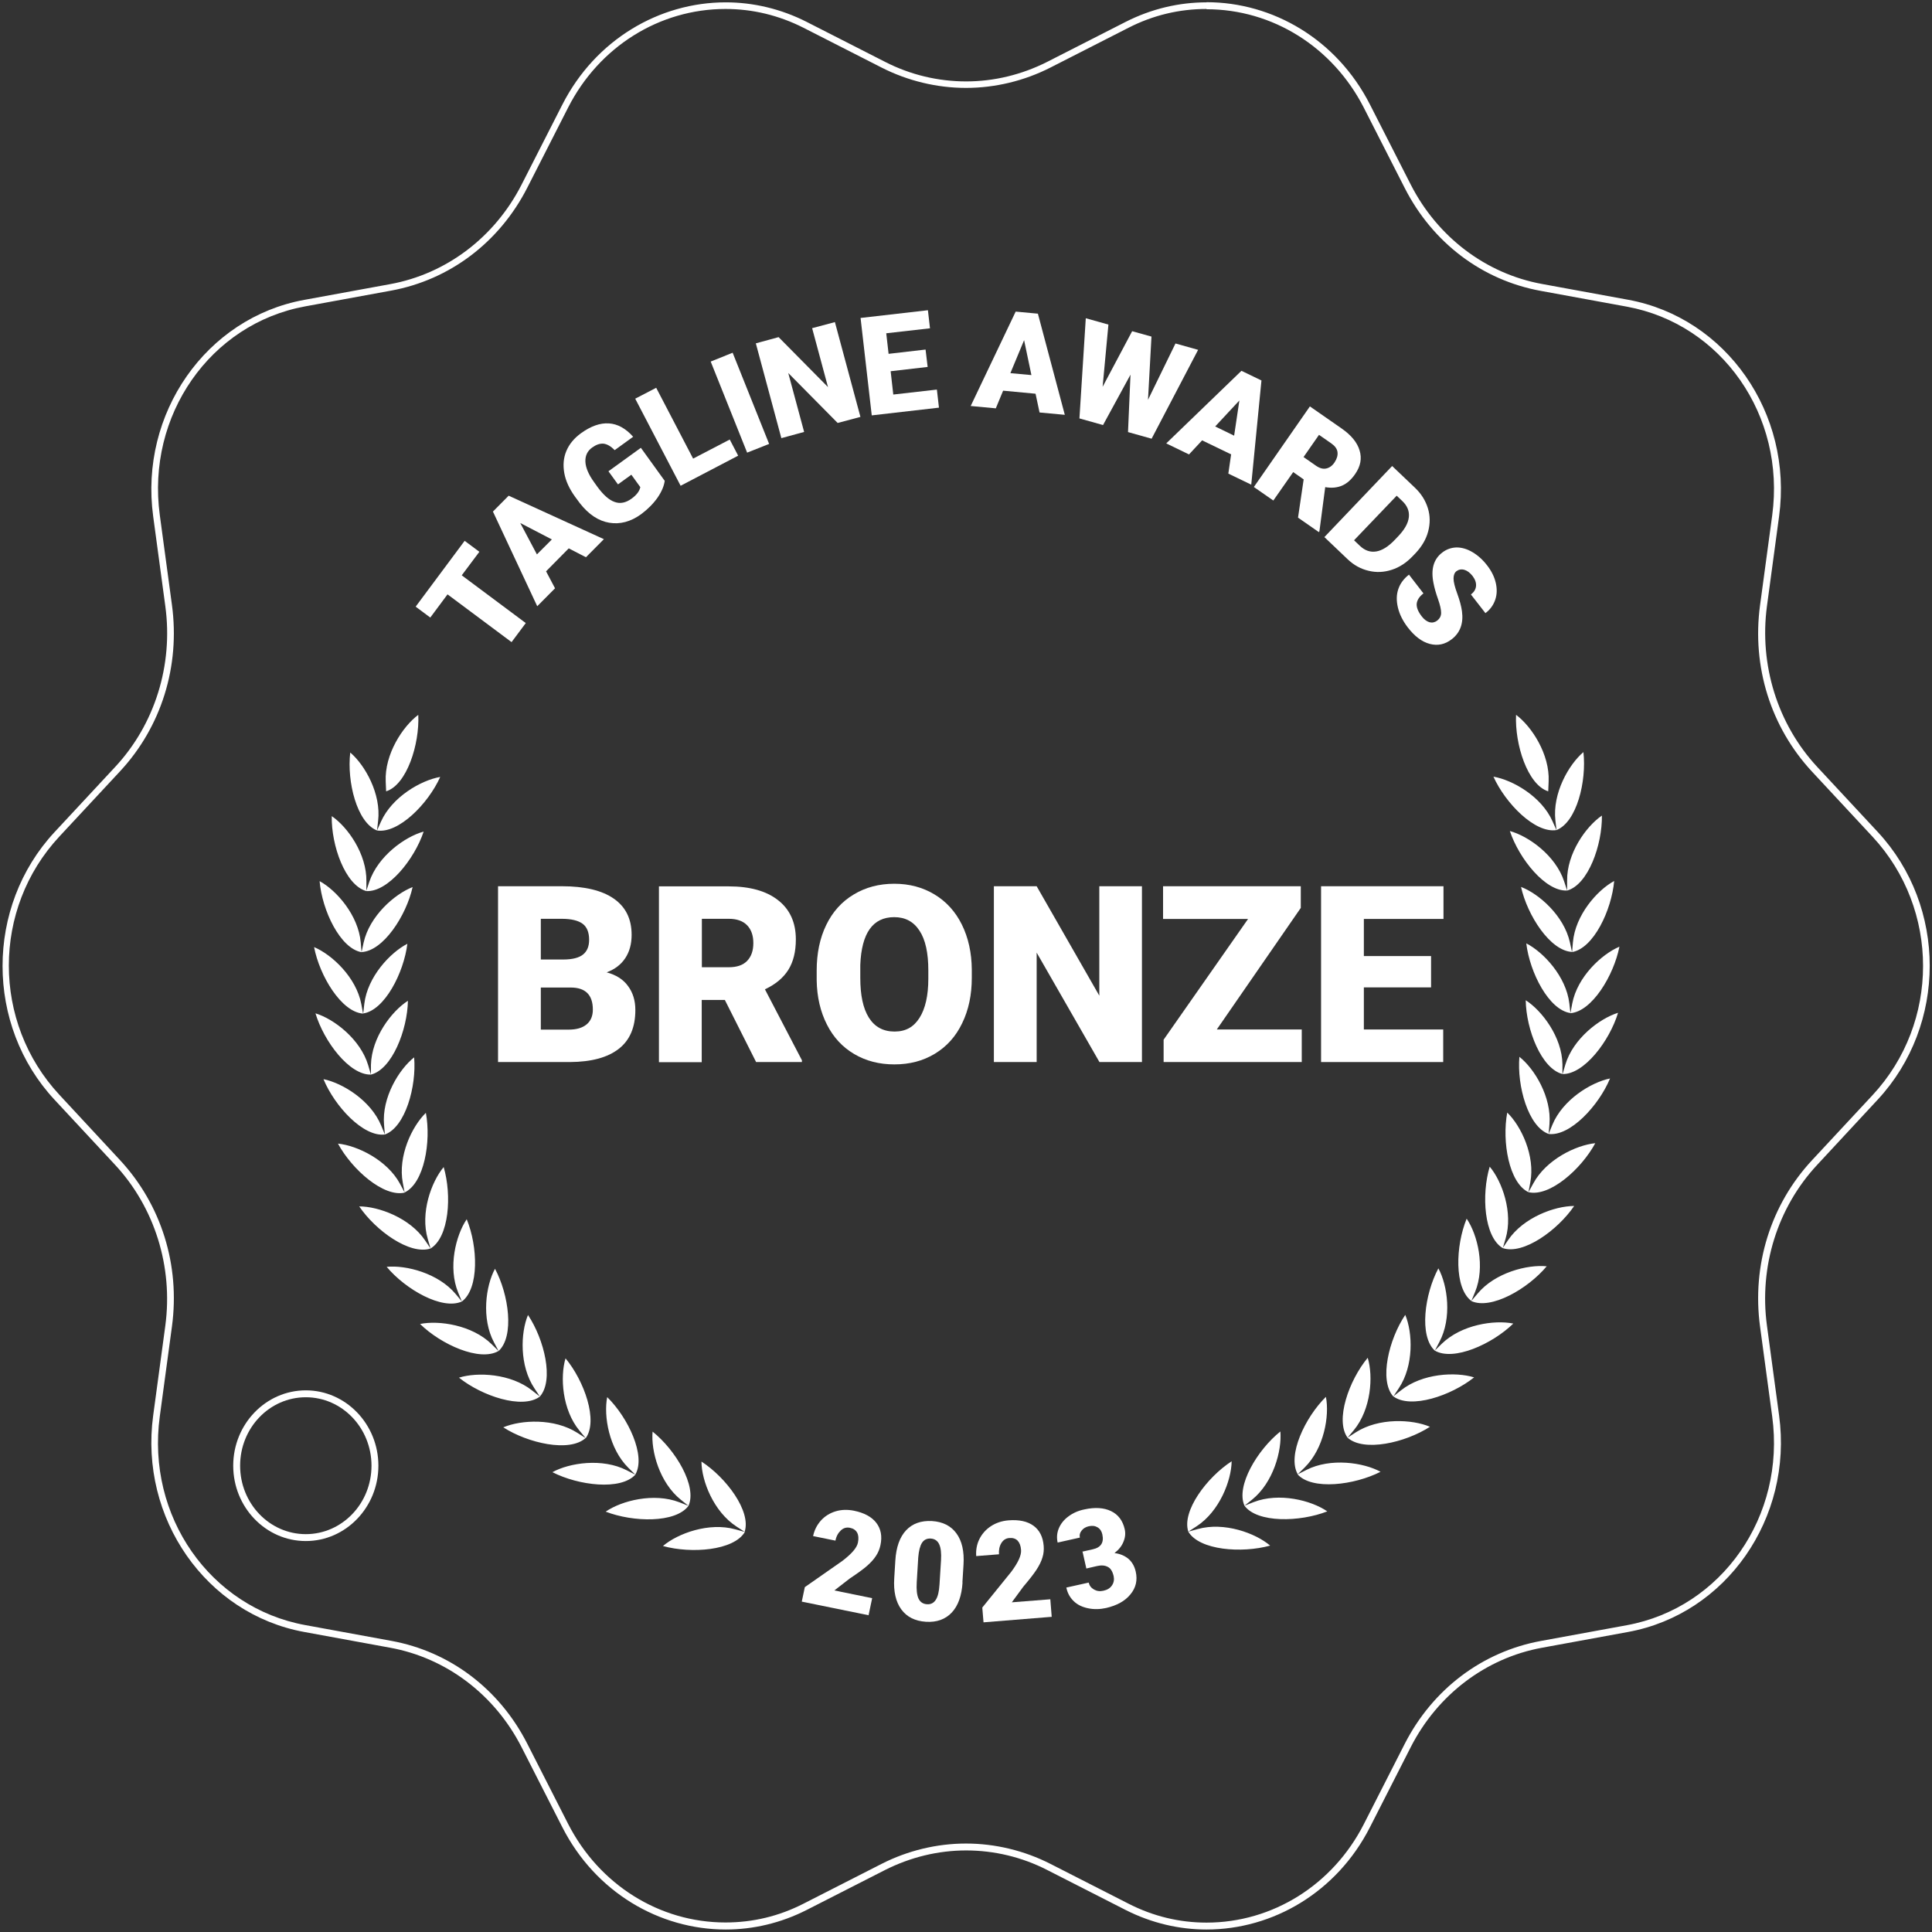
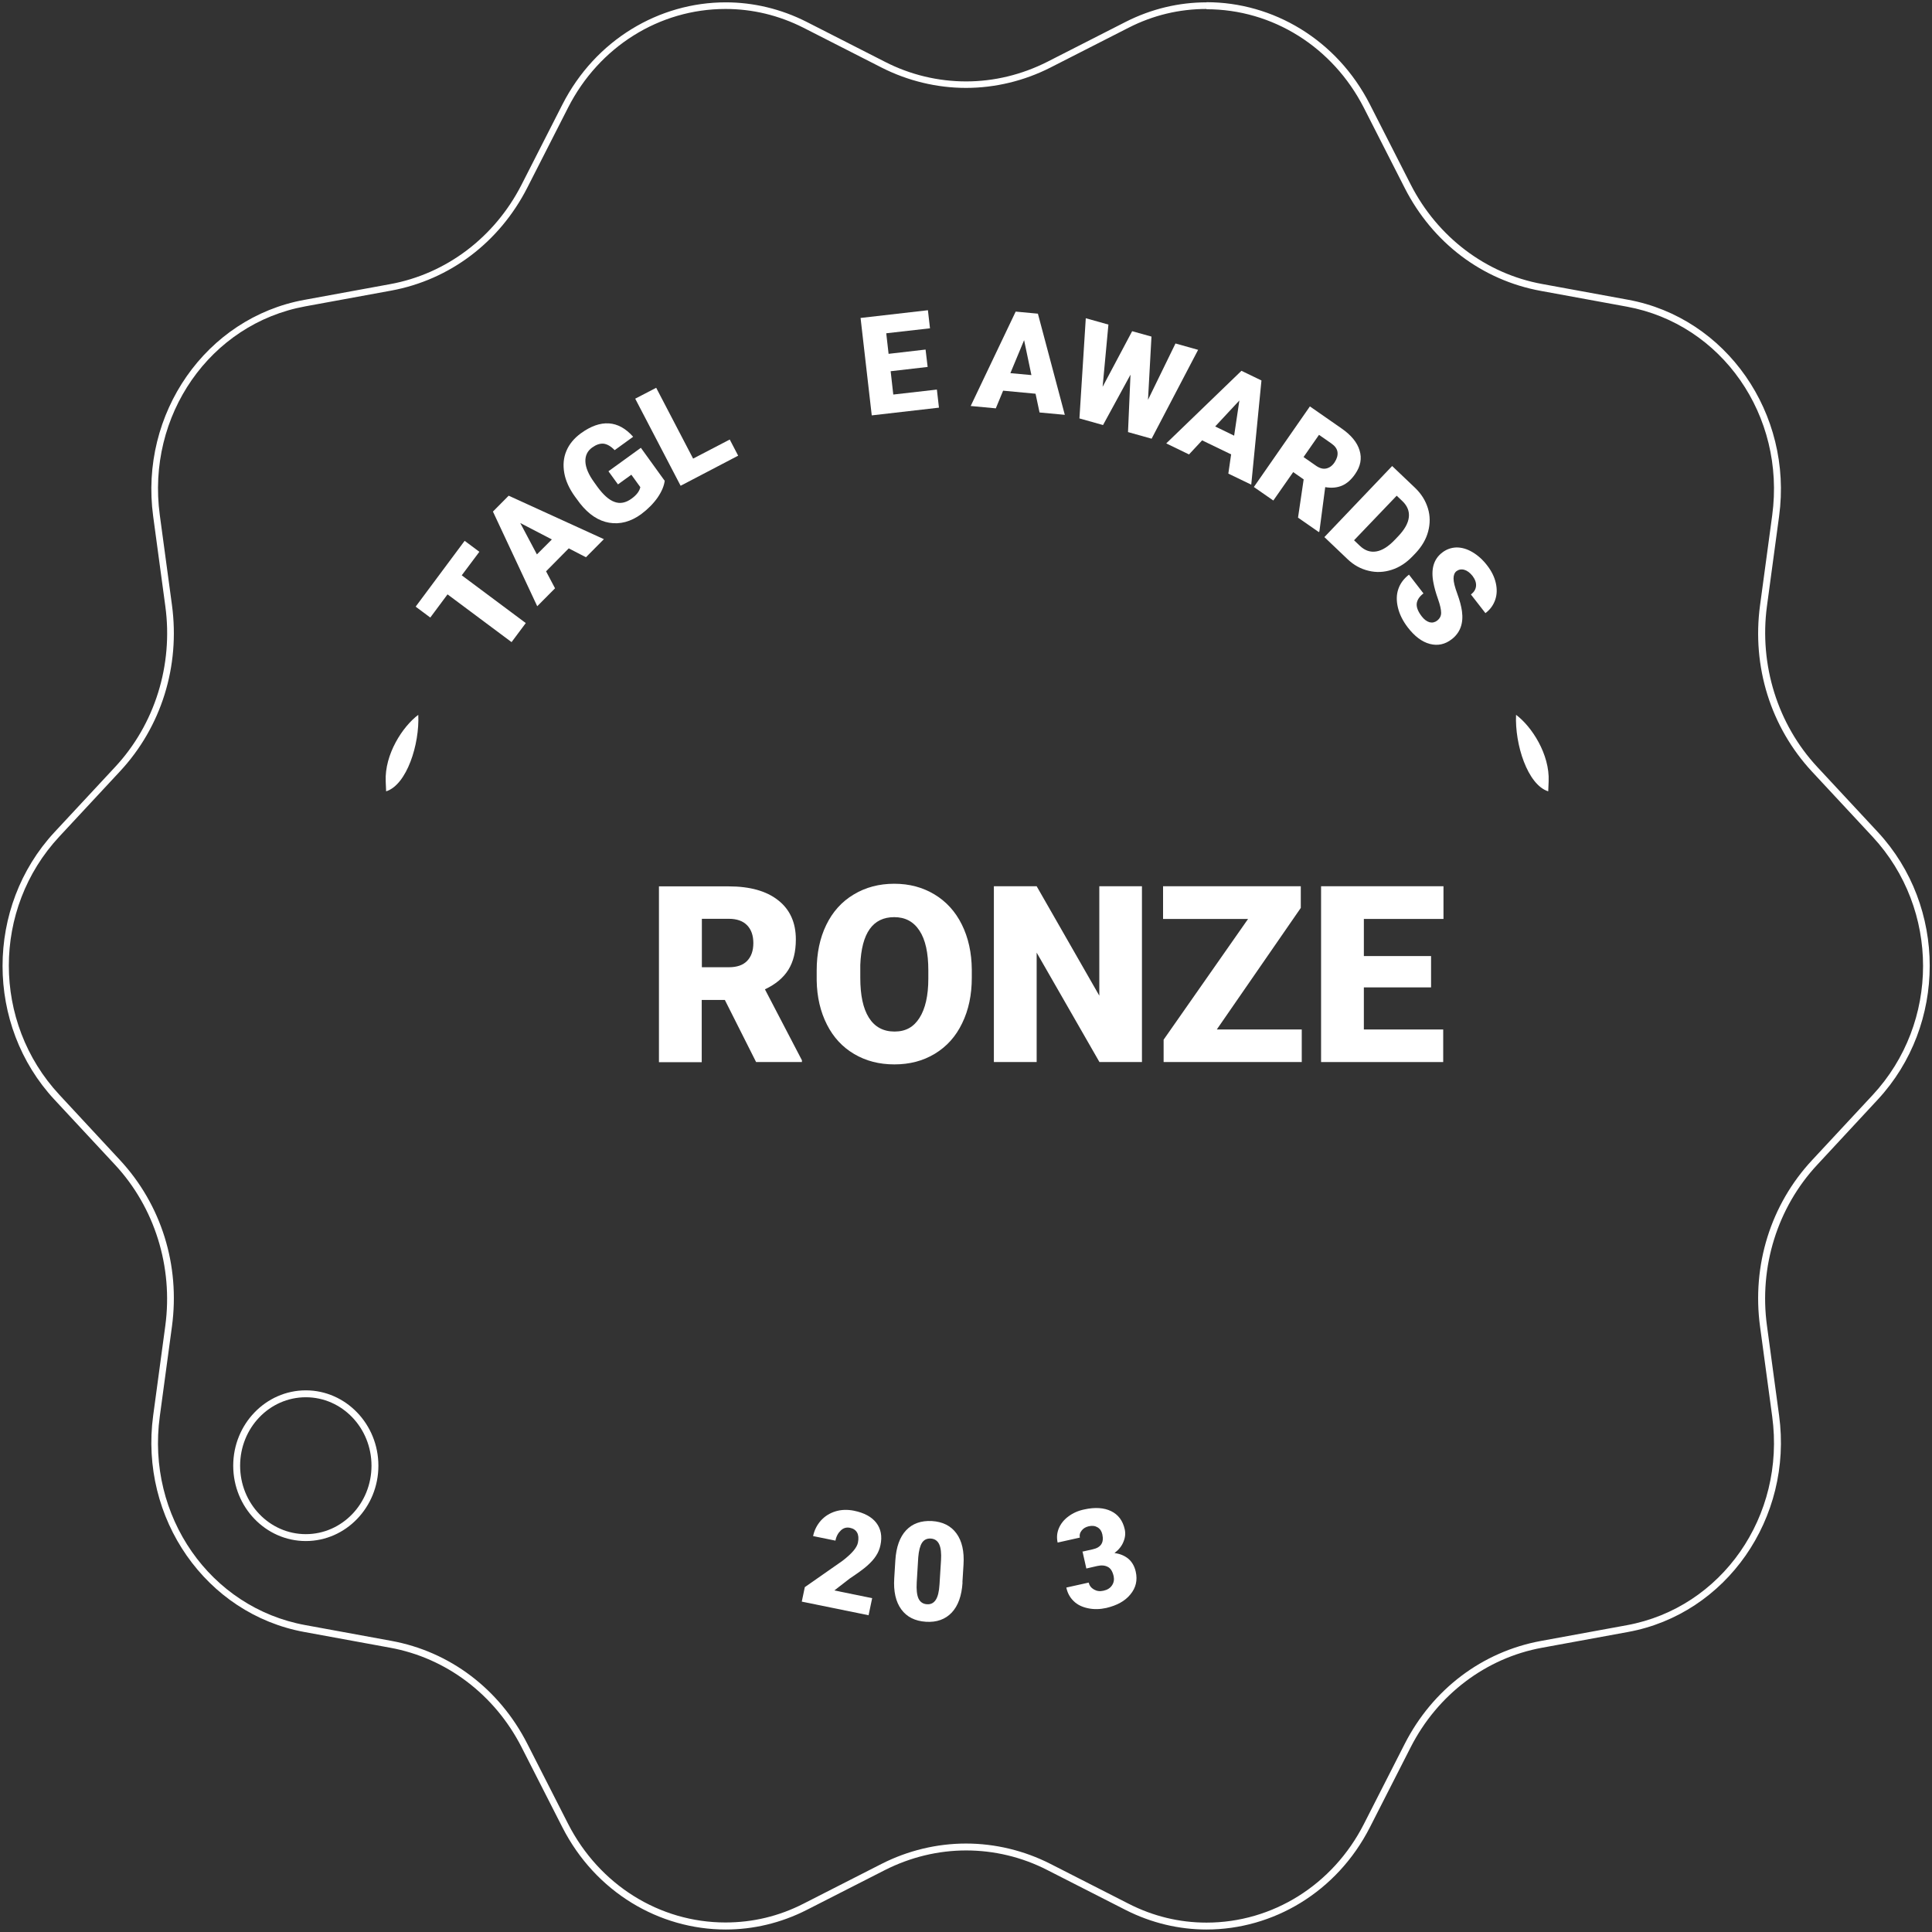
<svg xmlns="http://www.w3.org/2000/svg" id="Layer_1" data-name="Layer 1" viewBox="0 0 140 140">
  <rect x="0" y="0" width="140" height="140" fill="#333333" stroke="none" />
  <defs>
    <style> .cls-1 { fill-rule: evenodd; } .cls-1, .cls-2 { fill: #fff; stroke-width: 0px; } </style>
  </defs>
  <path class="cls-2" d="M87.43.67c4.79,0,9.15,2.74,11.4,7.14l2.96,5.81c2.02,3.97,5.62,6.69,9.87,7.46l6.22,1.14c6.89,1.26,11.52,7.9,10.54,15.13l-.88,6.51c-.6,4.44.77,8.83,3.77,12.06l4.39,4.72c4.87,5.25,4.87,13.47,0,18.71l-4.39,4.72c-3,3.22-4.37,7.62-3.77,12.06l.88,6.51c.98,7.22-3.65,13.87-10.54,15.13l-6.22,1.14c-4.25.78-7.85,3.5-9.87,7.46l-2.96,5.81c-2.24,4.4-6.61,7.14-11.4,7.14-1.97,0-3.87-.46-5.65-1.37l-5.67-2.89c-1.89-.96-4-1.47-6.11-1.47s-4.22.51-6.11,1.47l-5.67,2.89c-1.78.91-3.68,1.36-5.65,1.36-4.79,0-9.15-2.74-11.4-7.14l-2.96-5.81c-2.02-3.97-5.62-6.69-9.87-7.46l-6.22-1.14c-6.89-1.26-11.53-7.9-10.54-15.13l.88-6.51c.6-4.44-.77-8.83-3.77-12.06l-4.39-4.73c-4.88-5.25-4.88-13.47,0-18.71l4.39-4.72c3-3.22,4.37-7.62,3.77-12.06l-.88-6.51c-.98-7.22,3.65-13.87,10.54-15.13l6.22-1.14c4.25-.78,7.85-3.5,9.87-7.46l2.96-5.81c2.24-4.4,6.61-7.14,11.4-7.14,1.97,0,3.87.46,5.65,1.36l5.67,2.89c1.89.96,4,1.47,6.11,1.47s4.22-.51,6.11-1.47l5.67-2.89c1.78-.91,3.68-1.36,5.65-1.36M22.16,111.67c2.9,0,5.26-2.45,5.26-5.46s-2.36-5.46-5.26-5.46-5.26,2.45-5.26,5.46,2.36,5.46,5.26,5.46M87.43.17c-1.98,0-3.98.46-5.87,1.42l-5.67,2.89c-1.86.94-3.87,1.42-5.88,1.42s-4.03-.47-5.88-1.42l-5.67-2.89c-1.89-.96-3.9-1.42-5.87-1.42-4.81,0-9.44,2.7-11.84,7.41l-2.96,5.81c-1.94,3.8-5.45,6.46-9.52,7.2l-6.22,1.14c-7.12,1.3-11.96,8.24-10.95,15.69l.88,6.51c.58,4.26-.76,8.56-3.64,11.65l-4.39,4.72c-5.02,5.41-5.02,13.99,0,19.39l4.39,4.72c2.87,3.09,4.21,7.39,3.64,11.65l-.88,6.51c-1.01,7.45,3.83,14.39,10.95,15.69l6.22,1.14c4.07.74,7.58,3.4,9.52,7.2l2.96,5.81c2.4,4.71,7.03,7.41,11.84,7.41,1.98,0,3.98-.46,5.87-1.42l5.67-2.89c1.86-.94,3.87-1.42,5.88-1.42s4.03.47,5.88,1.42l5.67,2.89c1.89.96,3.9,1.42,5.87,1.42,4.81,0,9.44-2.7,11.84-7.41l2.96-5.81c1.94-3.8,5.45-6.46,9.52-7.2l6.22-1.14c7.12-1.3,11.96-8.24,10.95-15.69l-.88-6.51c-.58-4.26.76-8.56,3.64-11.65l4.39-4.73c5.02-5.41,5.02-13.99,0-19.39l-4.39-4.72c-2.87-3.09-4.21-7.39-3.64-11.65l.88-6.51c1.01-7.45-3.83-14.39-10.95-15.69l-6.22-1.14c-4.07-.74-7.58-3.4-9.52-7.2l-2.96-5.81c-2.4-4.71-7.03-7.41-11.84-7.41h0ZM22.16,111.17c-2.63,0-4.76-2.22-4.76-4.96s2.13-4.96,4.76-4.96,4.76,2.22,4.76,4.96-2.13,4.96-4.76,4.96h0Z" />
  <g>
-     <path class="cls-2" d="M36.09,76.96v-12.74h4.62c1.65,0,2.91.3,3.77.9.86.6,1.29,1.47,1.29,2.62,0,.66-.15,1.22-.46,1.69-.31.47-.76.81-1.35,1.03.67.18,1.19.5,1.54.98.36.48.54,1.06.54,1.75,0,1.25-.4,2.19-1.2,2.81-.8.63-1.98.95-3.54.96h-5.21ZM39.19,69.53h1.62c.68,0,1.16-.13,1.45-.37.29-.24.43-.59.43-1.06,0-.54-.16-.93-.47-1.16s-.81-.36-1.51-.36h-1.52v2.95ZM39.19,71.55v3.06h2.03c.56,0,.99-.13,1.29-.38s.45-.61.45-1.07c0-1.06-.53-1.6-1.6-1.6,0,0-2.17,0-2.17,0Z" />
    <path class="cls-2" d="M52.53,72.46h-1.68v4.51h-3.1v-12.74h5.06c1.52,0,2.72.33,3.57,1,.86.67,1.29,1.62,1.29,2.84,0,.89-.18,1.62-.54,2.2-.36.58-.93,1.06-1.7,1.42l2.68,5.14v.13h-3.32l-2.27-4.51ZM50.85,70.09h1.96c.59,0,1.03-.15,1.33-.46.3-.31.45-.74.45-1.29s-.15-.98-.45-1.29-.74-.47-1.32-.47h-1.96s0,3.51,0,3.51Z" />
    <path class="cls-2" d="M70.42,70.85c0,1.24-.23,2.34-.7,3.3-.46.96-1.12,1.69-1.98,2.21-.86.52-1.83.77-2.93.77s-2.06-.25-2.91-.75-1.51-1.21-1.98-2.14-.72-1.99-.74-3.19v-.72c0-1.25.23-2.35.69-3.3.46-.95,1.12-1.69,1.99-2.21.86-.52,1.84-.78,2.94-.78s2.06.26,2.91.77c.85.51,1.52,1.24,1.99,2.19s.71,2.04.72,3.26v.59ZM67.27,70.32c0-1.27-.21-2.23-.64-2.88-.43-.66-1.04-.98-1.83-.98-1.55,0-2.37,1.15-2.46,3.46v.94c0,1.25.2,2.21.62,2.88.42.67,1.04,1.01,1.86,1.01s1.39-.33,1.81-.99.64-1.61.64-2.84v-.59Z" />
    <path class="cls-2" d="M82.75,76.96h-3.08l-4.55-7.93v7.93h-3.1v-12.74h3.1l4.54,7.93v-7.93h3.09s0,12.74,0,12.74Z" />
    <path class="cls-2" d="M88.19,74.6h6.14v2.36h-10.01v-1.62l6.12-8.75h-6.16v-2.37h9.98v1.57l-6.08,8.8Z" />
    <path class="cls-2" d="M103.7,71.55h-4.87v3.05h5.75v2.36h-8.85v-12.74h8.87v2.37h-5.77v2.69h4.87v2.27Z" />
  </g>
  <g>
    <path class="cls-2" d="M34.74,39.98l-1.28,1.71,4.64,3.46-1.03,1.38-4.64-3.46-1.25,1.68-1.06-.79,3.55-4.77,1.06.79Z" />
    <path class="cls-2" d="M41.22,39.73l-1.65,1.67.65,1.23-1.29,1.3-3.21-6.86,1.14-1.15,6.9,3.15-1.3,1.31-1.24-.64ZM38.91,40.17l1.08-1.08-2.29-1.19,1.21,2.28Z" />
    <path class="cls-2" d="M48.17,34.81c-.04.39-.22.81-.52,1.25-.31.44-.71.84-1.19,1.2-.76.55-1.53.75-2.31.62-.78-.13-1.49-.6-2.12-1.4l-.37-.5c-.41-.57-.67-1.14-.77-1.7-.1-.57-.06-1.1.15-1.6.21-.5.56-.92,1.05-1.28.72-.52,1.39-.76,2.03-.72.63.04,1.22.36,1.76.97l-1.34.97c-.28-.29-.55-.44-.81-.47-.26-.02-.53.07-.82.28-.35.25-.51.6-.49,1.03.02.43.23.93.63,1.48l.25.35c.42.57.83.94,1.23,1.08.4.15.82.07,1.24-.24.36-.26.57-.54.63-.83l-.65-.9-.97.7-.69-.95,2.35-1.7,1.71,2.37Z" />
    <path class="cls-2" d="M50.23,33.23l2.65-1.38.61,1.17-4.17,2.18-3.29-6.31,1.52-.79,2.68,5.14Z" />
-     <path class="cls-2" d="M55.73,32.17l-1.59.63-2.64-6.6,1.59-.64,2.64,6.6Z" />
-     <path class="cls-2" d="M62.35,30.21l-1.65.44-3.58-3.62,1.15,4.27-1.65.45-1.85-6.87,1.65-.45,3.58,3.62-1.15-4.27,1.65-.44,1.85,6.87Z" />
    <path class="cls-2" d="M67.22,26.59l-2.68.31.19,1.69,3.16-.36.15,1.31-4.87.56-.81-7.06,4.88-.56.15,1.31-3.17.36.17,1.49,2.68-.31.15,1.26Z" />
    <path class="cls-2" d="M75.03,28.53l-2.34-.22-.53,1.28-1.82-.17,3.26-6.84,1.61.15,1.95,7.33-1.83-.17-.29-1.36ZM73.22,27.04l1.52.14-.53-2.53-.99,2.38Z" />
    <path class="cls-2" d="M83.19,28.97l1.99-4.08,1.64.46-3.37,6.44-1.71-.48.18-4.16-1.99,3.65-1.71-.48.46-7.26,1.64.46-.42,4.51,2.14-4.03,1.4.39-.25,4.56Z" />
    <path class="cls-2" d="M89.22,32.93l-2.11-1.02-.95,1.02-1.65-.8,5.45-5.26,1.45.7-.74,7.55-1.66-.8.2-1.38ZM88.05,30.9l1.38.67.38-2.55-1.76,1.89Z" />
    <path class="cls-2" d="M94.47,34.74l-.76-.53-1.44,2.06-1.41-.98,4.06-5.84,2.3,1.6c.69.48,1.13,1.01,1.3,1.59.18.58.07,1.15-.32,1.71-.28.41-.6.69-.95.84s-.76.19-1.22.11l-.42,3.2-.04.06-1.51-1.05.41-2.78ZM94.46,33.12l.89.62c.27.19.52.26.75.21.23-.05.44-.19.61-.45s.24-.5.21-.74-.19-.45-.45-.63l-.89-.62-1.12,1.61Z" />
    <path class="cls-2" d="M95.97,38.92l4.91-5.15,1.66,1.58c.46.44.76.93.93,1.48s.17,1.11.02,1.68c-.15.57-.46,1.09-.9,1.56l-.23.24c-.45.47-.95.8-1.51.98-.56.18-1.11.21-1.68.07-.56-.13-1.07-.41-1.52-.84l-1.69-1.61ZM101.21,35.92l-3.09,3.23.43.41c.36.34.75.47,1.18.4s.89-.36,1.36-.86l.21-.22c.48-.5.74-.96.79-1.4.05-.43-.11-.83-.47-1.17l-.42-.4Z" />
    <path class="cls-2" d="M104.13,44.98c.2-.15.3-.34.3-.57s-.07-.56-.23-1.01-.26-.82-.32-1.13c-.21-1.01,0-1.75.63-2.23.31-.24.66-.36,1.04-.37.38,0,.76.11,1.15.34.39.23.75.55,1.07.97.31.4.52.82.62,1.26.1.43.09.84-.04,1.22-.13.38-.36.71-.71.97l-1.05-1.35c.23-.18.35-.38.37-.62.02-.24-.07-.48-.25-.72-.19-.24-.39-.39-.6-.45-.22-.06-.41-.02-.57.1-.14.11-.21.29-.21.53,0,.25.09.61.27,1.1.18.49.29.91.34,1.27.12.88-.13,1.56-.74,2.03-.49.38-1.02.49-1.59.34-.57-.15-1.1-.55-1.6-1.2-.35-.46-.59-.93-.71-1.43-.12-.5-.11-.95.03-1.35.14-.41.4-.75.77-1.04l1.05,1.36c-.3.23-.46.48-.49.75-.02.27.1.57.37.92.17.22.36.36.56.42.2.05.38.01.56-.12Z" />
  </g>
  <g>
    <path class="cls-2" d="M62.96,117.05l-4.86-.99.22-1.05,2.72-1.9c.68-.52,1.06-.96,1.13-1.33.06-.3.04-.54-.06-.72-.1-.18-.27-.3-.52-.35-.25-.05-.47.01-.66.19-.19.18-.33.42-.39.74l-1.62-.33c.09-.43.28-.8.56-1.12.29-.32.64-.54,1.06-.67.42-.13.87-.14,1.33-.05.75.15,1.3.45,1.63.88.33.43.44.97.3,1.62-.06.28-.16.53-.32.77-.15.24-.37.48-.64.72-.27.24-.7.55-1.27.93l-1.11.86,2.74.56-.26,1.24Z" />
    <path class="cls-2" d="M69.75,114.67c-.06.96-.32,1.69-.78,2.18-.46.49-1.09.72-1.87.67-.79-.05-1.39-.35-1.79-.9-.4-.55-.57-1.3-.51-2.25l.08-1.3c.06-.96.32-1.69.78-2.18.46-.49,1.09-.71,1.87-.67.79.05,1.38.35,1.78.9.4.55.57,1.3.51,2.26l-.08,1.29ZM68.19,113.07c.03-.51-.01-.9-.13-1.16-.12-.26-.32-.4-.61-.42-.28-.02-.5.09-.64.31s-.23.57-.27,1.05l-.11,1.81c-.03.53.01.92.13,1.18.12.25.32.39.61.41.28.02.49-.09.64-.32s.24-.6.27-1.11l.11-1.76Z" />
-     <path class="cls-2" d="M76.22,117.16l-4.95.4-.09-1.07,2.09-2.58c.51-.68.75-1.21.72-1.59-.02-.31-.11-.53-.25-.68-.15-.15-.35-.21-.6-.19-.25.02-.44.14-.58.37s-.19.5-.17.81l-1.65.13c-.03-.43.04-.85.23-1.23s.47-.7.84-.94c.37-.24.79-.38,1.27-.42.77-.06,1.37.07,1.81.39.44.32.69.81.74,1.47.02.28,0,.55-.09.83-.08.27-.22.56-.42.87-.2.31-.52.72-.97,1.25l-.83,1.13,2.79-.22.1,1.26Z" />
    <path class="cls-2" d="M78.42,112.44l.76-.17c.6-.13.83-.49.7-1.08-.05-.23-.16-.4-.34-.51-.18-.11-.39-.14-.65-.08-.21.05-.39.15-.51.31-.13.16-.17.33-.13.51l-1.61.36c-.08-.36-.05-.71.09-1.04s.37-.62.7-.86c.32-.24.7-.41,1.14-.5.77-.17,1.42-.13,1.94.12.52.25.85.69.99,1.31.07.3.04.6-.09.91-.12.31-.34.58-.65.82.4.05.73.19,1,.41.27.23.45.54.54.94.14.62.01,1.17-.39,1.65-.39.48-.98.8-1.75.98-.45.1-.9.11-1.32.02-.43-.09-.78-.26-1.04-.52-.27-.26-.45-.59-.53-.98l1.62-.36c.05.21.17.38.38.5.21.12.43.15.69.09.28-.06.49-.19.62-.39.13-.19.17-.42.12-.66-.08-.35-.22-.58-.43-.68-.21-.11-.46-.13-.77-.06l-.78.18-.27-1.2Z" />
  </g>
  <path class="cls-1" d="M112.19,57.34h0l.03-.71c.09-1.97-1.23-3.99-2.36-4.83-.1,2.13.83,5.06,2.32,5.54h0Z" />
  <path class="cls-1" d="M27.98,57.34h0l-.03-.71c-.09-1.97,1.23-3.99,2.36-4.83.1,2.13-.83,5.06-2.32,5.54h0Z" />
-   <path class="cls-1" d="M53.96,111h0c.49-1.49-1.34-3.93-3.13-5.09.01,1.4.88,3.63,2.54,4.71l.6.39-.69-.19c-1.91-.53-4.17.3-5.24,1.21,2.06.57,5.13.33,5.93-1.01h0ZM49.89,109.12h0c-.94,1.26-4.01,1.19-6,.42,1.16-.8,3.49-1.39,5.34-.68l.66.26c.64-1.43-.94-4.05-2.6-5.38-.13,1.39.5,3.7,2.05,4.94l.55.44h0ZM46.04,106.85h0c.78-1.36-.52-4.12-2.04-5.61-.27,1.37.13,3.73,1.53,5.12l.51.5-.63-.32c-1.76-.9-4.15-.54-5.38.14,1.9.97,4.95,1.34,6.01.18h0ZM42.43,104.21h0c-1.17,1.05-4.17.37-5.96-.78,1.3-.55,3.7-.67,5.37.4l.6.38-.45-.54c-1.26-1.52-1.41-3.91-1.01-5.24,1.36,1.64,2.38,4.52,1.46,5.79h0ZM39.11,101.21c-1.27.93-4.19-.05-5.85-1.38,1.34-.42,3.75-.3,5.3.93l.56.44c1.04-1.18.32-4.14-.86-5.91-.54,1.29-.63,3.68.47,5.32l.39.59h0ZM36.12,97.9h0c-1.36.79-4.16-.47-5.68-1.96,1.38-.28,3.77.08,5.18,1.46l.51.5c1.16-1.07.74-4.09-.26-5.96-.67,1.23-1,3.6-.07,5.34l.33.62h0ZM33.47,94.31h0c-1.43.65-4.09-.88-5.45-2.51,1.4-.14,3.74.46,5,1.97l.45.54-.27-.65c-.75-1.82-.17-4.15.62-5.31.81,1.97.91,5.02-.35,5.96h0ZM31.2,90.47h0l-.2-.68c-.56-1.89.25-4.14,1.15-5.22.6,2.04.4,5.08-.95,5.9l-.4-.59c-1.1-1.63-3.37-2.46-4.77-2.46,1.19,1.76,3.68,3.55,5.17,3.05h0ZM29.33,86.42h0c-1.53.36-3.83-1.68-4.84-3.55,1.4.14,3.57,1.19,4.5,2.92l.33.62c1.42-.68,1.93-3.68,1.54-5.77-1.01.98-2.04,3.14-1.67,5.08l.13.69h0ZM27.89,82.21h0l-.06-.71c-.17-1.96,1.08-4.01,2.18-4.88.18,2.11-.64,5.06-2.12,5.59l-.27-.65c-.75-1.82-2.8-3.08-4.18-3.36.81,1.96,2.89,4.21,4.45,4.01h0ZM26.88,77.87v-.71c.05-1.97,1.49-3.88,2.68-4.64-.04,2.12-1.15,4.97-2.68,5.35l-.2-.68c-.56-1.88-2.47-3.35-3.82-3.76.61,2.03,2.45,4.48,4.02,4.44h0ZM26.31,73.45h0c-1.57-.11-3.15-2.73-3.55-4.82,1.3.55,3.05,2.19,3.42,4.12l.13.69c1.56-.22,2.95-2.95,3.21-5.05-1.25.64-2.89,2.4-3.12,4.35l-.08.7h0ZM26.2,69c-1.55-.27-2.86-3.03-3.04-5.15,1.23.67,2.81,2.48,2.98,4.44l.06.7c1.57-.07,3.24-2.64,3.7-4.71-1.31.51-3.12,2.1-3.55,4.02l-.15.69h0ZM26.54,64.57h0c-1.52-.43-2.54-3.3-2.5-5.43,1.16.79,2.54,2.75,2.51,4.72v.71c1.56.09,3.48-2.3,4.15-4.31-1.36.37-3.31,1.78-3.94,3.64l-.22.67h0ZM27.32,60.18l.29-.65c.81-1.79,2.9-2.99,4.29-3.23-.87,1.94-3.02,4.12-4.58,3.88l.08-.7c.23-1.95-.95-4.04-2.02-4.95-.25,2.11.48,5.07,1.94,5.65h0ZM86.11,110.99h0c-.49-1.49,1.35-3.94,3.14-5.1-.02,1.4-.88,3.63-2.54,4.71l-.6.39.69-.19c1.91-.53,4.17.29,5.24,1.2-2.06.57-5.13.34-5.93-1.01h0ZM90.18,109.11c.93,1.26,4.01,1.19,6,.41-1.16-.8-3.49-1.39-5.34-.67l-.66.26c-.64-1.43.94-4.05,2.6-5.38.12,1.39-.51,3.7-2.05,4.94l-.55.44h0ZM94.04,106.83c-.78-1.36.53-4.12,2.04-5.61.27,1.37-.13,3.73-1.54,5.12l-.51.5.63-.32c1.76-.9,4.15-.54,5.38.13-1.9.97-4.96,1.35-6.01.19h0ZM97.65,104.18c1.17,1.05,4.17.37,5.97-.79-1.29-.55-3.7-.67-5.37.4l-.6.39.45-.54c1.26-1.52,1.42-3.91,1.01-5.25-1.36,1.64-2.38,4.52-1.46,5.79h0ZM100.97,101.19l.39-.59c1.1-1.64,1.01-4.03.47-5.32-1.19,1.77-1.91,4.74-.87,5.91l.56-.44c1.54-1.23,3.95-1.36,5.3-.94-1.67,1.33-4.58,2.31-5.85,1.38h0ZM103.97,97.87h0c1.36.79,4.16-.47,5.69-1.96-1.38-.28-3.76.08-5.18,1.46l-.51.5c-1.15-1.06-.74-4.09.26-5.96.67,1.23,1,3.6.07,5.34l-.33.63h0ZM106.62,94.28c1.43.65,4.09-.88,5.46-2.52-1.4-.14-3.74.46-5,1.97l-.46.54.27-.65c.75-1.82.18-4.15-.61-5.31-.81,1.97-.91,5.02.34,5.96h0ZM108.89,90.44h0c1.49.51,3.98-1.29,5.18-3.05-1.41,0-3.67.83-4.78,2.46l-.4.59c-1.35-.81-1.55-3.86-.94-5.9.9,1.07,1.71,3.33,1.15,5.22l-.2.68h0ZM110.76,86.39c1.54.36,3.83-1.68,4.84-3.55-1.4.14-3.57,1.19-4.5,2.93l-.34.62c-1.42-.67-1.93-3.68-1.54-5.77,1.01.98,2.04,3.14,1.67,5.07l-.13.69h0ZM112.21,82.17h0c1.56.2,3.64-2.05,4.46-4.02-1.38.28-3.43,1.54-4.18,3.36l-.27.66c-1.48-.53-2.3-3.47-2.12-5.59,1.1.87,2.34,2.92,2.18,4.88l-.06.71h0ZM113.22,77.83c1.57.04,3.42-2.41,4.03-4.44-1.35.42-3.26,1.88-3.82,3.76l-.2.68c-1.53-.38-2.64-3.22-2.67-5.35,1.18.76,2.63,2.67,2.66,4.64v.71h.01ZM113.79,73.42h0c1.57-.11,3.15-2.74,3.56-4.82-1.3.55-3.05,2.19-3.42,4.12l-.13.69c-1.56-.22-2.95-2.94-3.2-5.05,1.25.64,2.89,2.4,3.12,4.35l.08.7h0ZM113.91,68.97l-.15-.69c-.43-1.92-2.23-3.51-3.54-4.01.46,2.07,2.12,4.64,3.7,4.71l.06-.7c.17-1.96,1.75-3.77,2.99-4.44-.19,2.11-1.49,4.88-3.05,5.15h0ZM113.57,64.53c1.52-.43,2.54-3.31,2.51-5.43-1.16.79-2.55,2.76-2.52,4.72v.71c-1.56.09-3.48-2.3-4.15-4.31,1.36.37,3.31,1.77,3.93,3.64l.22.67h0ZM112.79,60.15c1.47-.58,2.19-3.54,1.95-5.65-1.07.91-2.25,2.99-2.03,4.95l.08.7c-1.56.25-3.7-1.94-4.57-3.87,1.39.24,3.48,1.43,4.28,3.23l.29.65h0Z" />
</svg>